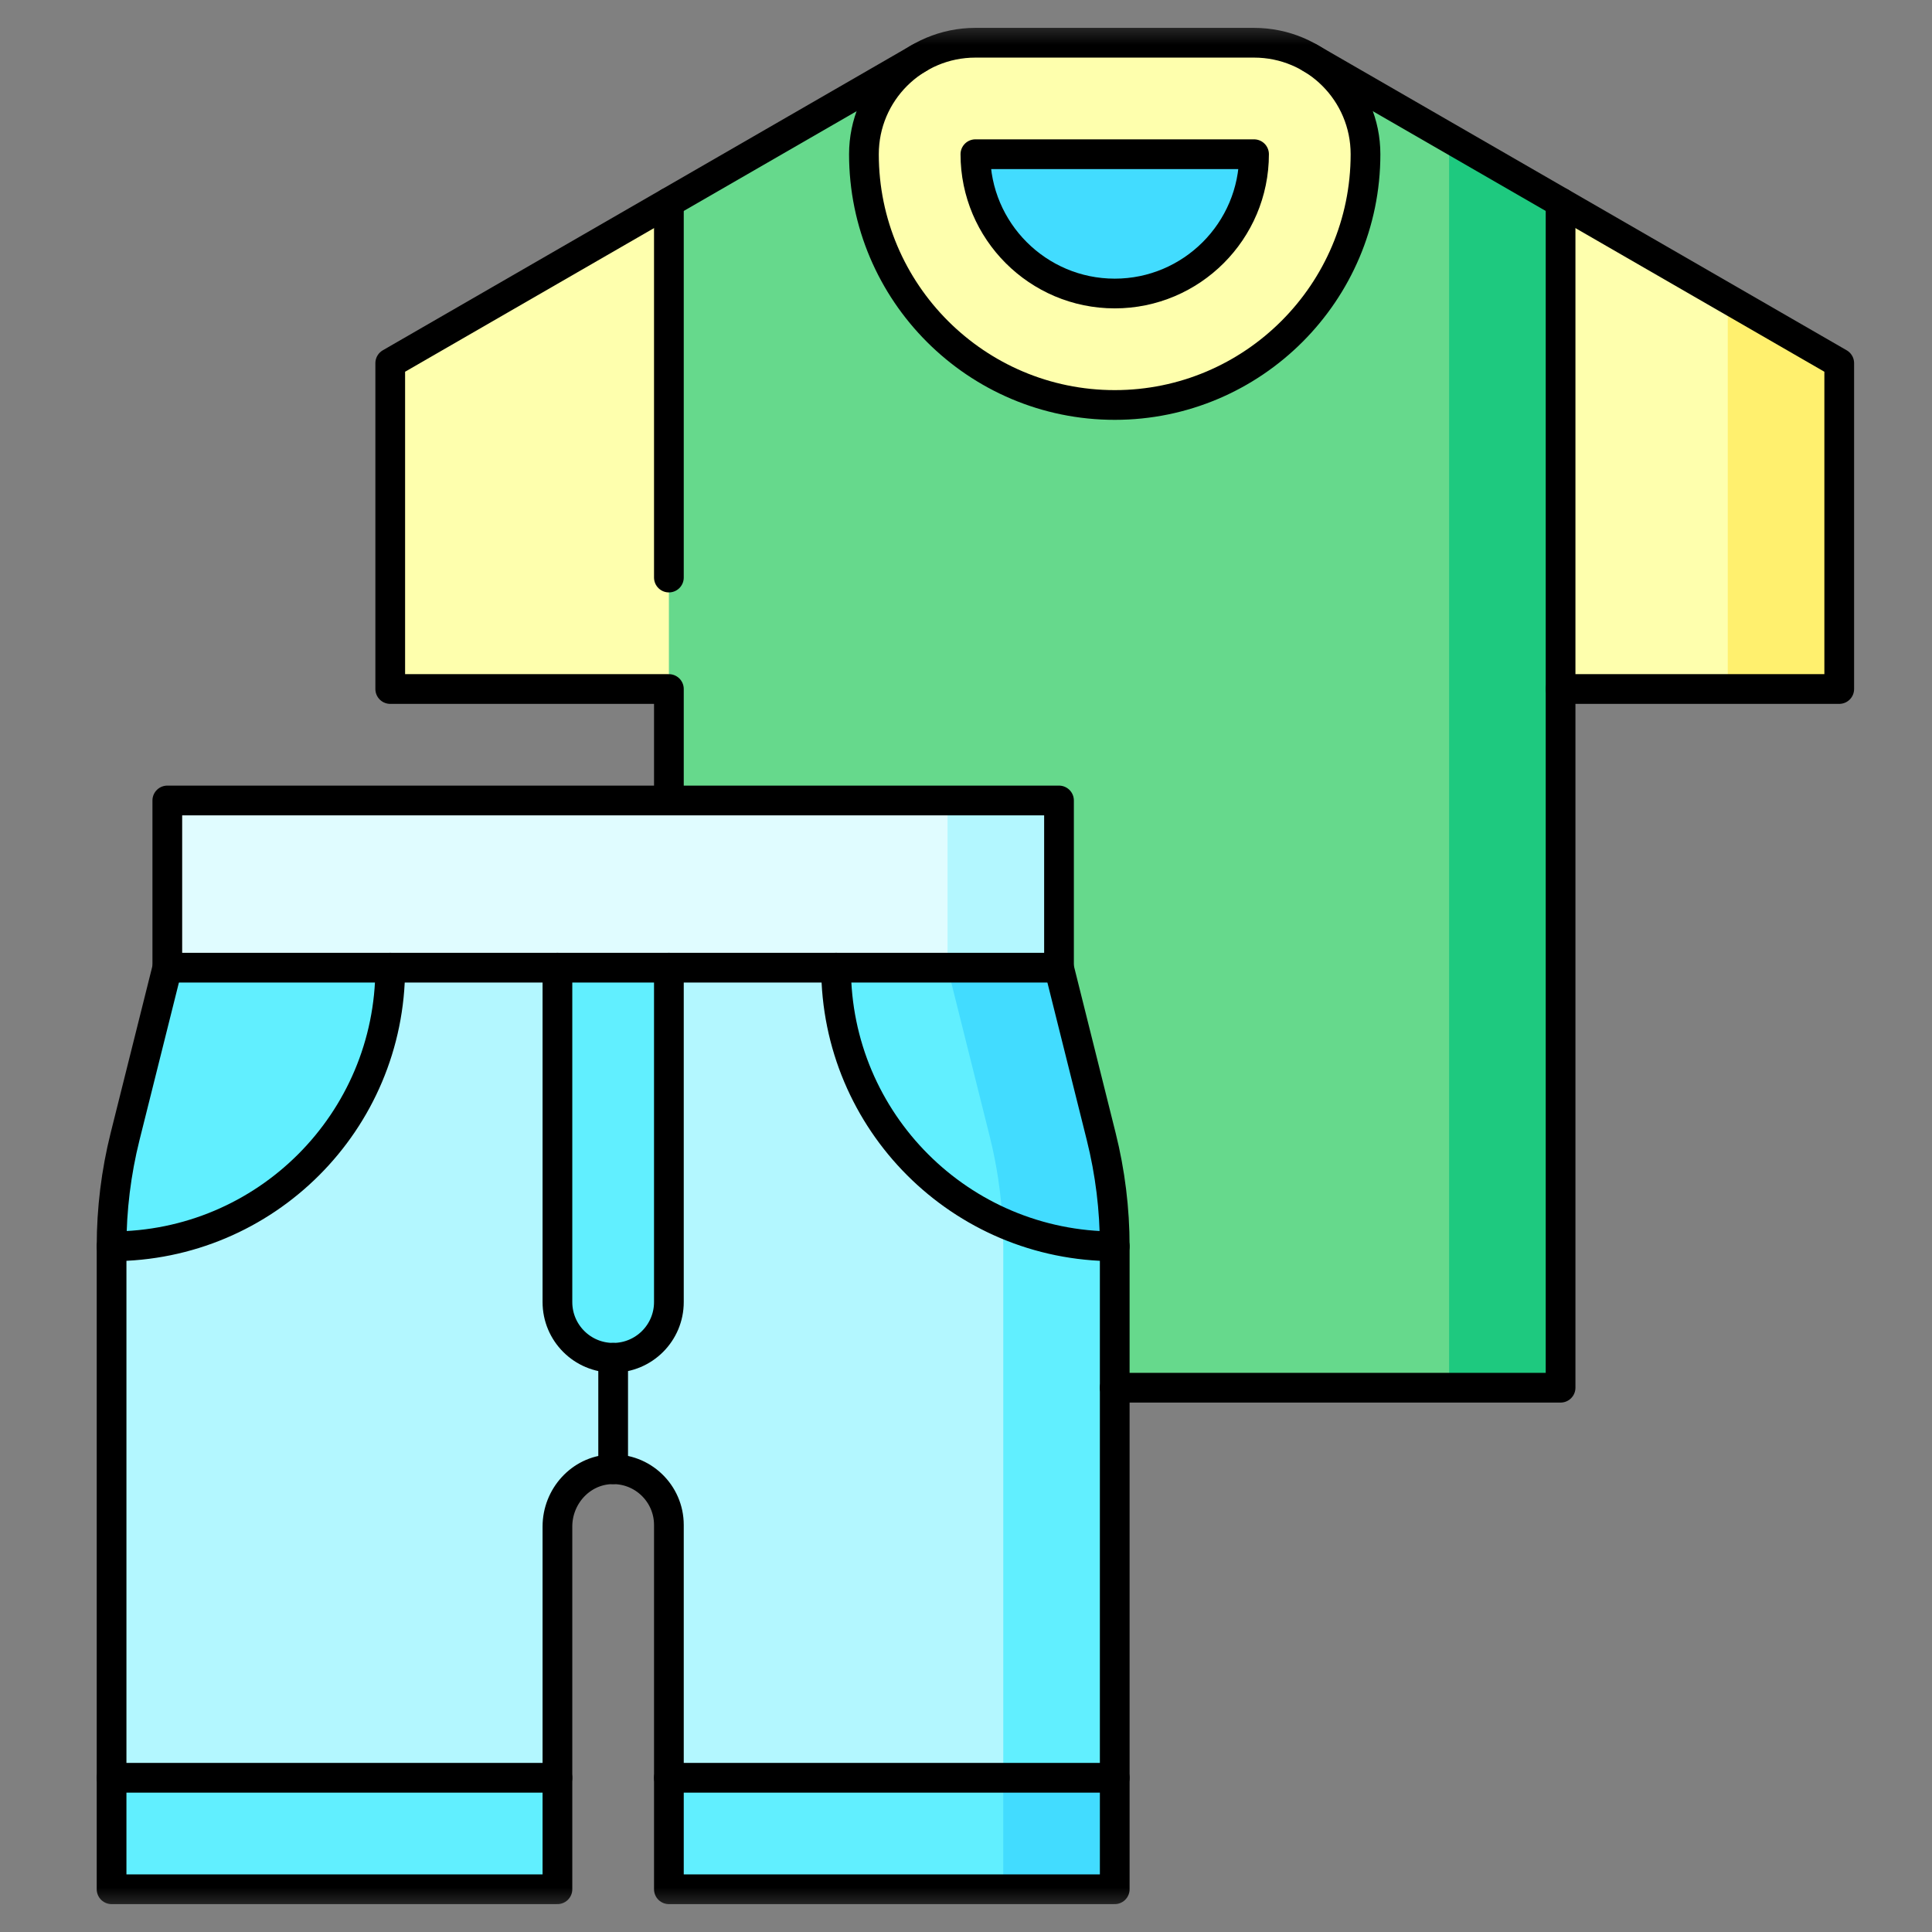
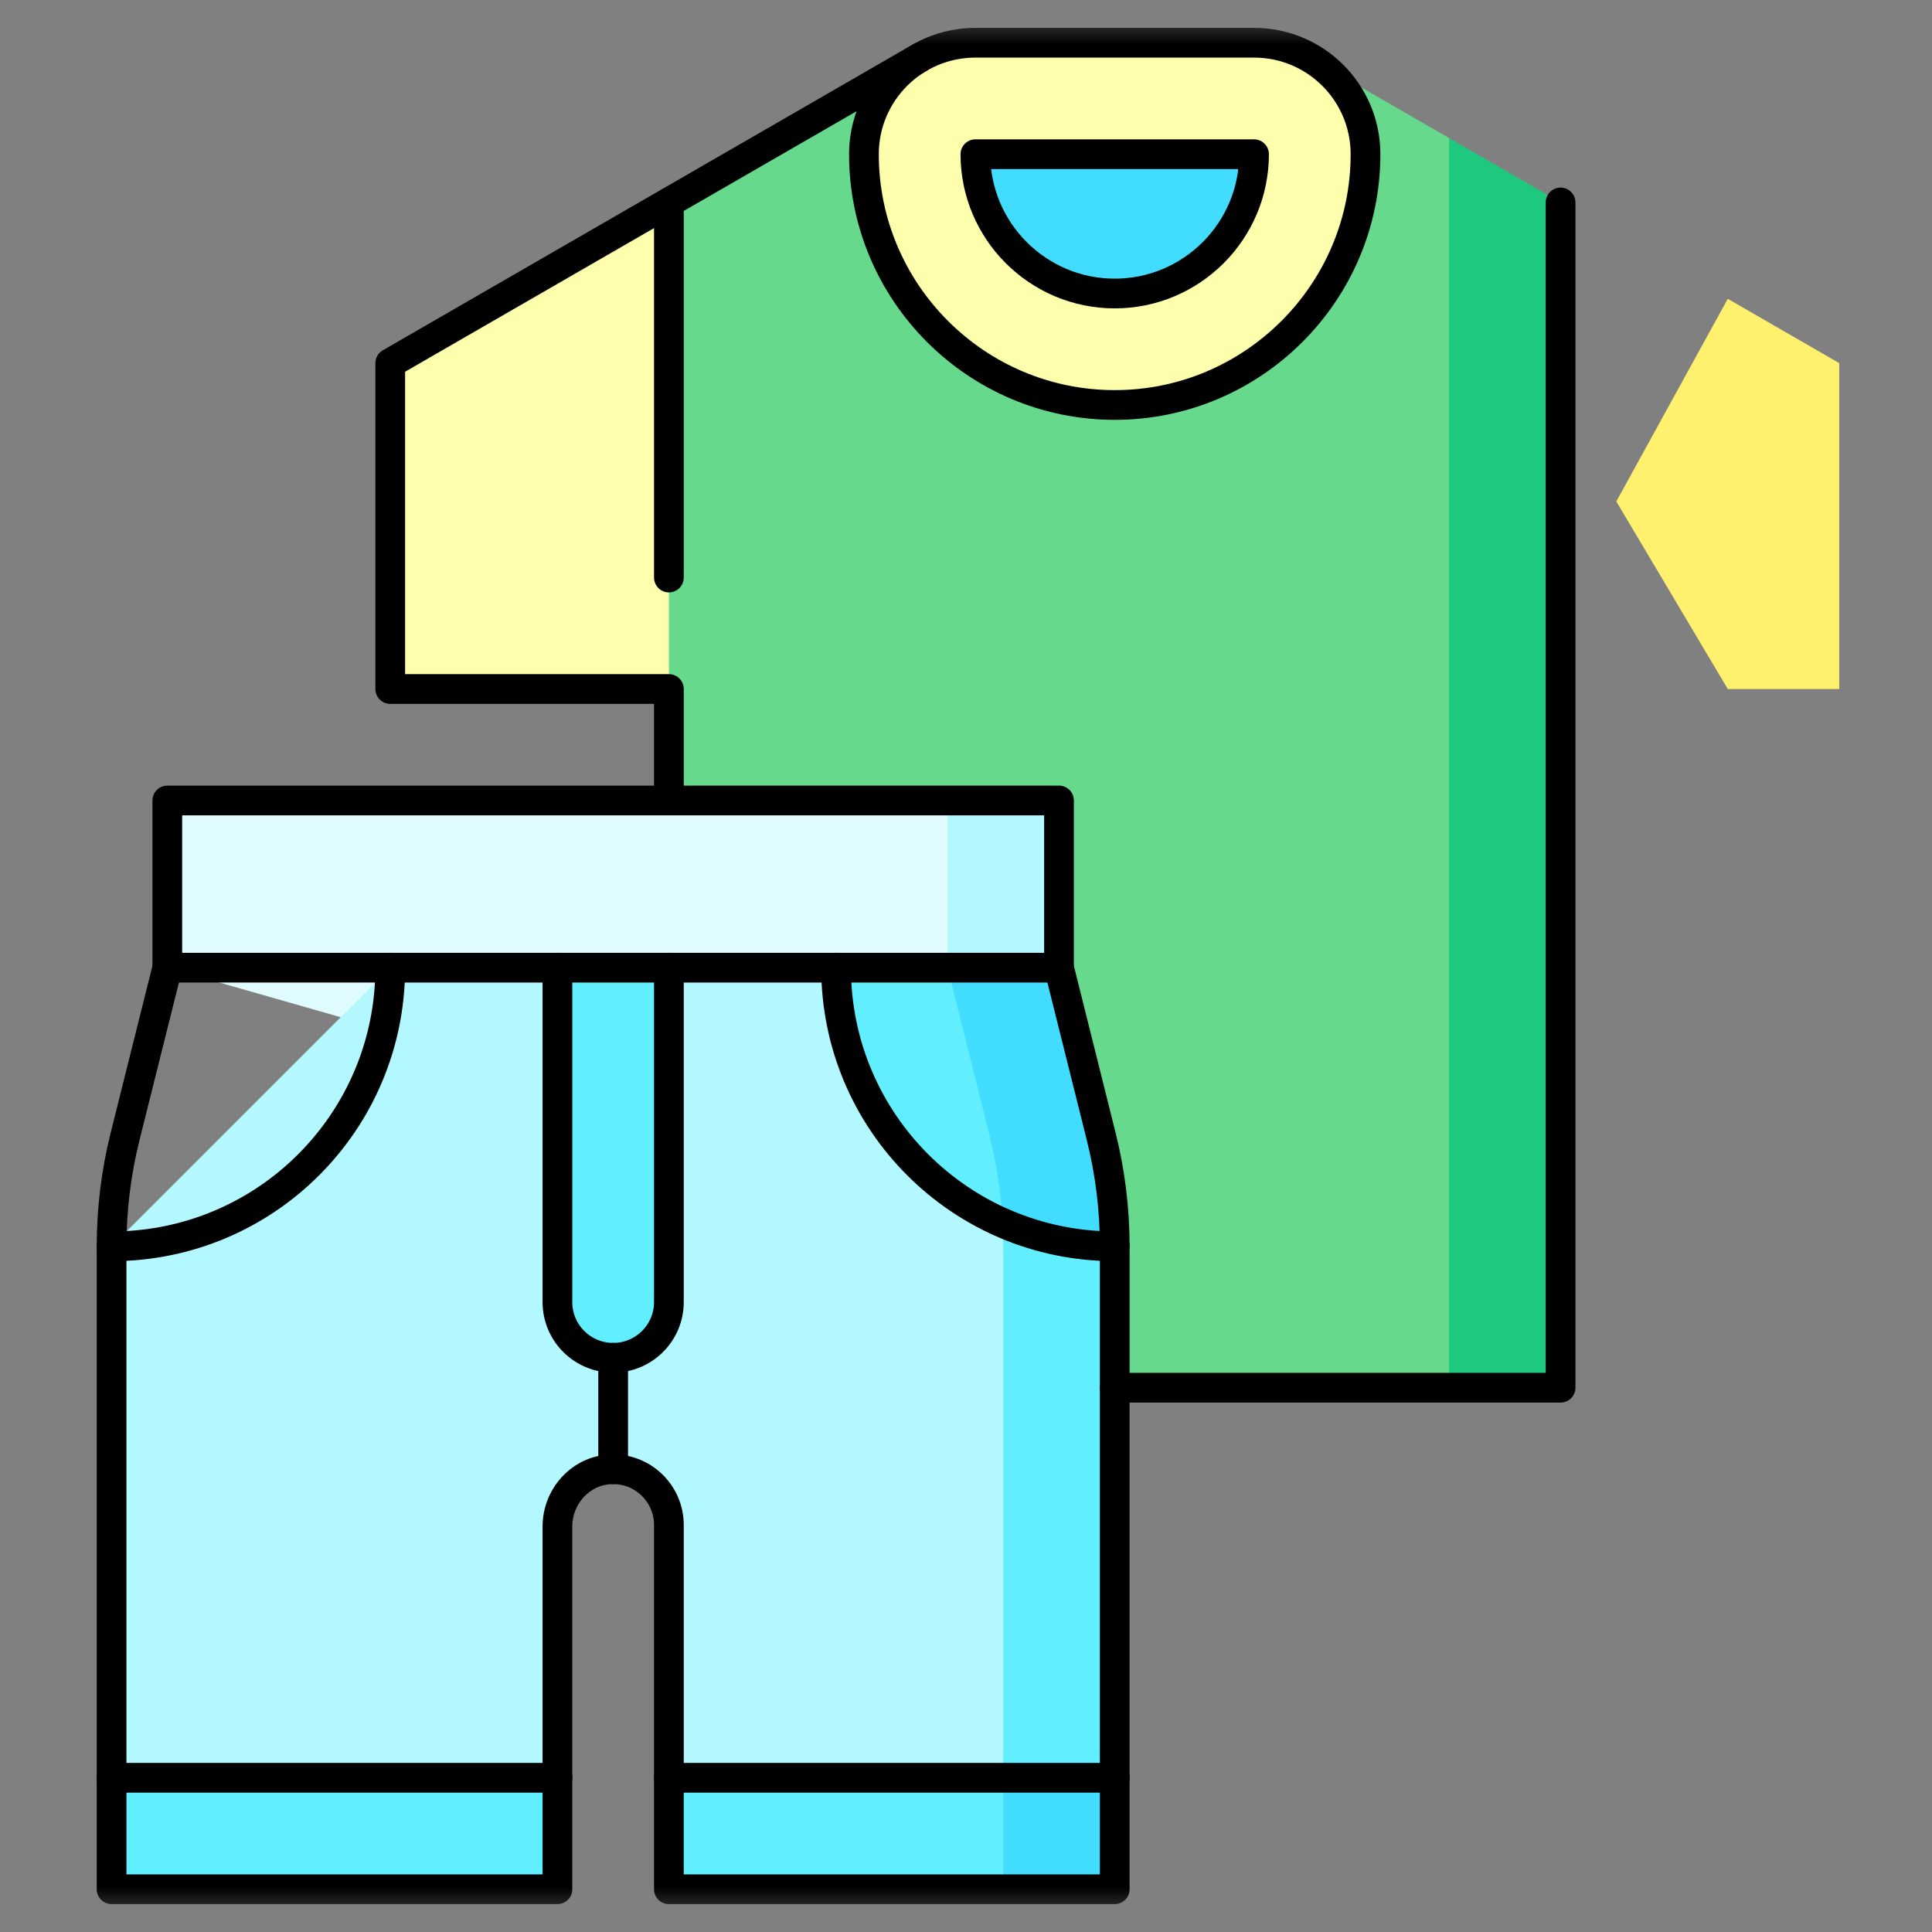
<svg xmlns="http://www.w3.org/2000/svg" width="65" height="65" viewBox="0 0 65 65" fill="none">
  <rect x="0" y="0" width="65" height="65" fill="#808080" stroke="none" />
  <g clip-path="url(#clip0_5342_2858)">
    <path d="M61.879 12.217V23.181H58.129L54.379 16.871L58.129 10.053L61.879 12.217Z" fill="#FFF06E" />
-     <path d="M58.129 10.053V23.181H45.004L52.504 6.809L58.129 10.053Z" fill="#FEFFAD" />
    <path d="M22.504 6.809L30.004 23.181H13.129V12.217L22.504 6.809Z" fill="#FEFFAD" />
    <path d="M48.754 4.645L37.504 25.666L48.754 46.687H52.504V6.809L48.754 4.645Z" fill="#1EC97F" />
    <path d="M44.066 1.94H30.941L22.504 6.809V46.687H48.754V4.645L44.066 1.94Z" fill="#66D98C" />
    <mask id="mask0_5342_2858" style="mask-type:luminance" maskUnits="userSpaceOnUse" x="0" y="0" width="65" height="65">
      <path d="M0.816 0.5H64.816V64.5H0.816V0.5Z" fill="white" />
    </mask>
    <g mask="url(#mask0_5342_2858)">
      <path d="M37.504 13.625C32.851 13.625 29.066 9.84 29.066 5.188C29.066 3.116 30.745 1.438 32.816 1.438H42.191C44.262 1.438 45.941 3.116 45.941 5.188C45.941 9.84 42.156 13.625 37.504 13.625Z" fill="#FEFFAD" />
      <path d="M32.816 5.188C32.816 7.772 34.919 9.875 37.504 9.875C40.088 9.875 42.191 7.772 42.191 5.188H32.816Z" fill="#42DCFF" />
      <path d="M31.879 26.931L28.129 36.306L35.629 32.556V26.931H31.879Z" fill="#B3F7FF" />
      <path d="M5.629 26.931V32.556L31.879 40.056V26.931H5.629Z" fill="#E0FCFF" />
      <path d="M37.504 59.812V63.562H33.754L30.004 56.062L37.504 59.812Z" fill="#42DCFF" />
      <path d="M33.754 56.062V63.562H22.504V59.812L33.754 56.062Z" fill="#61EFFF" />
      <path d="M18.754 59.812V63.562H3.754V59.812L11.254 54.187L18.754 59.812Z" fill="#61EFFF" />
      <path d="M26.232 36.306L26.254 54.187L33.754 59.812H37.504V41.931L26.232 36.306Z" fill="#61EFFF" />
      <path d="M33.754 41.931V59.812H22.504V51.306C22.504 50.24 21.615 49.382 20.539 49.434C19.53 49.481 18.754 50.35 18.754 51.359V59.812H3.754V41.931L13.129 32.556H28.129L33.732 41.142C33.732 41.142 33.754 41.667 33.754 41.931Z" fill="#B3F7FF" />
      <path d="M22.504 32.556V43.806C22.504 44.841 21.664 45.681 20.629 45.681C20.111 45.681 19.642 45.471 19.304 45.132C18.964 44.792 18.754 44.324 18.754 43.806V32.556H22.504Z" fill="#61EFFF" />
      <path d="M37.049 38.237L35.629 32.556H31.879L30.032 36.436L33.733 41.142C34.886 41.65 36.163 41.931 37.504 41.931C37.504 40.686 37.351 39.445 37.049 38.237Z" fill="#42DCFF" />
      <path d="M33.299 38.237C33.537 39.19 33.682 40.162 33.732 41.142C30.431 39.693 28.129 36.395 28.129 32.556H31.879L33.299 38.237Z" fill="#61EFFF" />
-       <path d="M5.629 32.556H13.129C13.129 37.737 8.936 41.931 3.754 41.931C3.754 40.686 3.906 39.445 4.209 38.237L5.629 32.556Z" fill="#61EFFF" />
-       <path d="M52.504 23.181H61.879V12.218L44.066 1.94" stroke="black" stroke-miterlimit="10" stroke-linecap="round" stroke-linejoin="round" />
      <path d="M22.504 19.431V6.811" stroke="black" stroke-miterlimit="10" stroke-linecap="round" stroke-linejoin="round" />
      <path d="M22.504 26.931V23.181H13.129V12.218L30.941 1.94" stroke="black" stroke-miterlimit="10" stroke-linecap="round" stroke-linejoin="round" />
      <path d="M52.504 6.811V46.688H37.504" stroke="black" stroke-miterlimit="10" stroke-linecap="round" stroke-linejoin="round" />
      <path d="M37.504 13.625C32.851 13.625 29.066 9.84 29.066 5.188C29.066 3.116 30.745 1.438 32.816 1.438H42.191C44.262 1.438 45.941 3.116 45.941 5.188C45.941 9.84 42.156 13.625 37.504 13.625Z" stroke="black" stroke-miterlimit="10" stroke-linecap="round" stroke-linejoin="round" />
      <path d="M32.816 5.188C32.816 7.772 34.919 9.875 37.504 9.875C40.088 9.875 42.191 7.772 42.191 5.188H32.816Z" stroke="black" stroke-miterlimit="10" stroke-linecap="round" stroke-linejoin="round" />
      <path d="M5.629 26.931V32.556L4.208 38.237C3.906 39.445 3.754 40.686 3.754 41.931V63.562H18.754V51.359C18.754 50.349 19.529 49.481 20.538 49.433C21.615 49.383 22.504 50.241 22.504 51.306V63.562H37.504V41.931C37.504 40.686 37.351 39.445 37.049 38.237L35.629 32.556V26.931H5.629Z" stroke="black" stroke-miterlimit="10" stroke-linecap="round" stroke-linejoin="round" />
      <path d="M35.629 32.556H5.629" stroke="black" stroke-miterlimit="10" stroke-linecap="round" stroke-linejoin="round" />
      <path d="M22.504 32.556V43.806C22.504 44.842 21.664 45.681 20.629 45.681C19.593 45.681 18.754 44.842 18.754 43.806V32.556" stroke="black" stroke-miterlimit="10" stroke-linecap="round" stroke-linejoin="round" />
      <path d="M22.504 59.812H37.504" stroke="black" stroke-miterlimit="10" stroke-linecap="round" stroke-linejoin="round" />
      <path d="M3.754 59.812H18.754" stroke="black" stroke-miterlimit="10" stroke-linecap="round" stroke-linejoin="round" />
      <path d="M20.629 45.681V49.431" stroke="black" stroke-miterlimit="10" stroke-linecap="round" stroke-linejoin="round" />
      <path d="M13.129 32.556C13.129 37.738 8.936 41.931 3.754 41.931" stroke="black" stroke-miterlimit="10" stroke-linecap="round" stroke-linejoin="round" />
      <path d="M28.129 32.556C28.129 37.738 32.322 41.931 37.504 41.931" stroke="black" stroke-miterlimit="10" stroke-linecap="round" stroke-linejoin="round" />
    </g>
  </g>
  <defs>
    <clipPath id="clip0_5342_2858">
      <rect width="64" height="64" fill="white" transform="translate(0.816 0.5)" />
    </clipPath>
  </defs>
</svg>